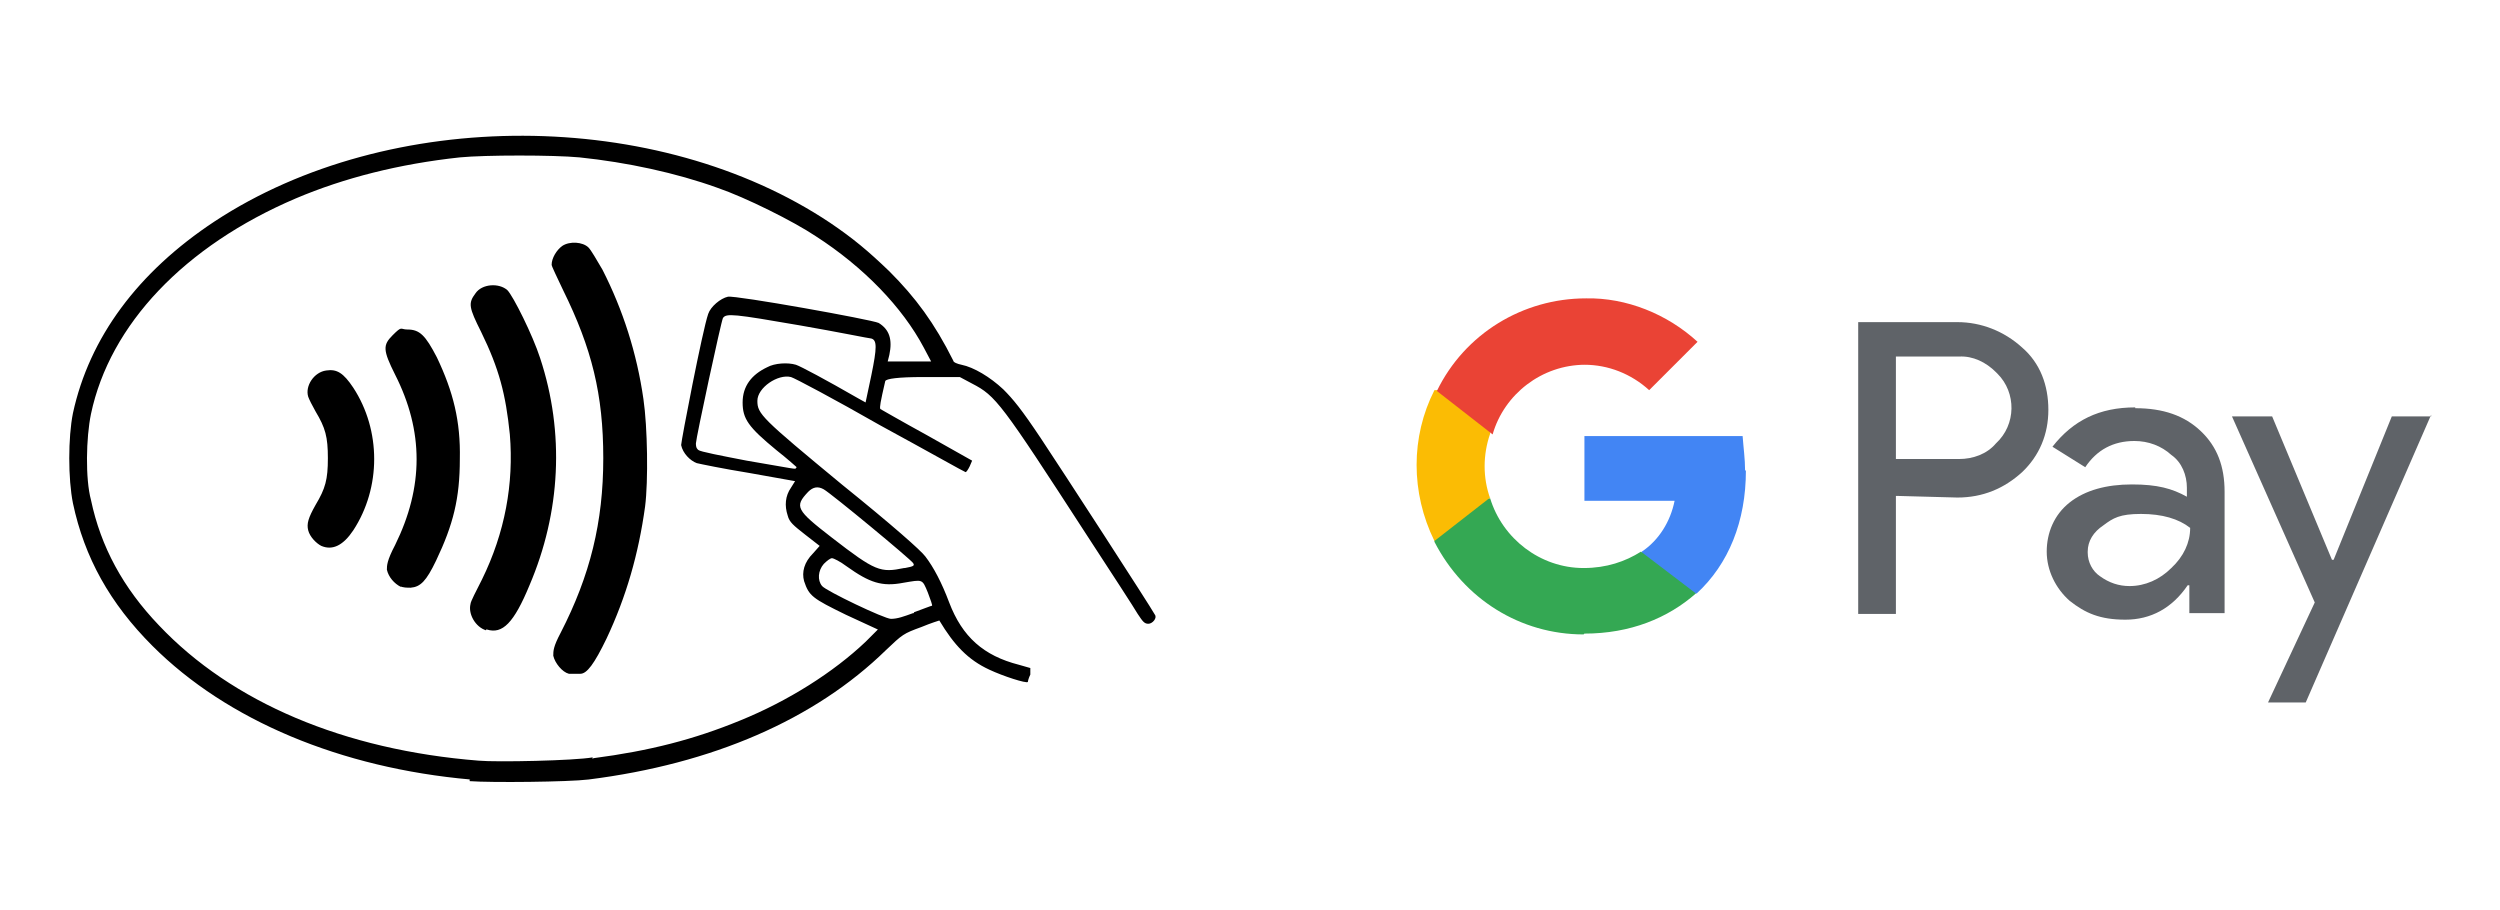
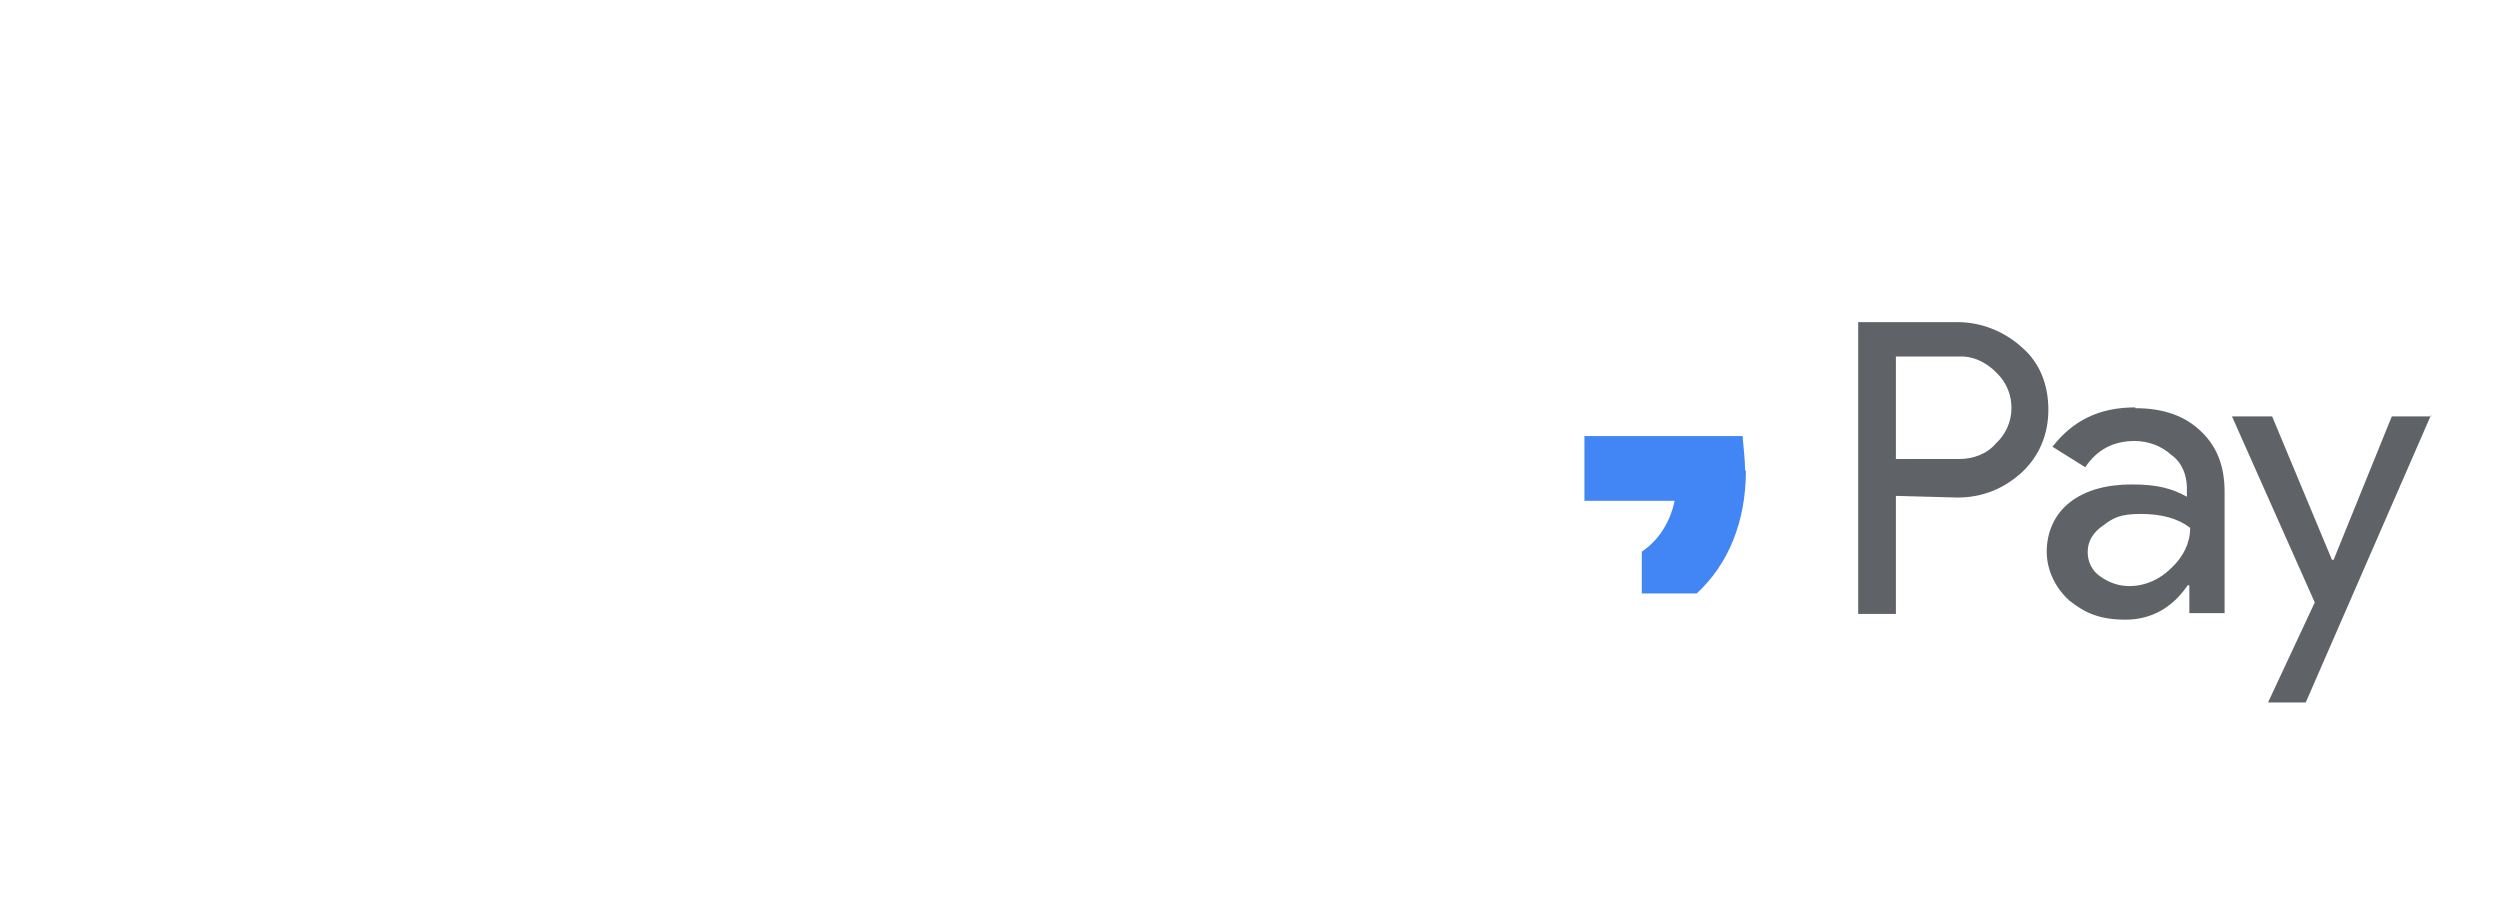
<svg xmlns="http://www.w3.org/2000/svg" id="Ebene_1" version="1.1" viewBox="0 0 305 111">
  <defs>
    <style>
      .st0 {
        fill: #4285f4;
      }

      .st1 {
        fill: #34a853;
      }

      .st2 {
        fill: #fbbc04;
      }

      .st3 {
        fill: #ea4335;
      }

      .st4 {
        fill: #5f6368;
      }
    </style>
  </defs>
-   <path id="path2828" d="M57.4,95.1c-15.8-1.4-29.7-7.2-38.8-16.3-5.2-5.2-8.3-10.8-9.7-17.4-.6-3-.6-8,0-11,2-9.2,7.9-17.2,17.3-23.4,21.3-14,54-13.9,75.1.2,2.8,1.9,4.6,3.4,7.2,5.9,3.2,3.2,5.5,6.3,7.8,10.9,0,.2.5.4,1,.5,1.5.3,3.5,1.5,5.1,3,1.2,1.2,2.2,2.4,4.6,6s13.3,20.4,13.9,21.5c.3.4-.3,1.1-.8,1.1s-.7-.3-1.3-1.2c-.4-.7-3.2-5-6.2-9.6-10.5-16.2-11.1-17-14-18.5l-1.5-.8h-4.5c-3,0-4.5.2-4.6.5-.6,2.6-.7,3.2-.6,3.4,0,0,2.6,1.5,5.7,3.2l5.5,3.1-.3.7c-.2.4-.4.7-.5.7s-4.7-2.6-10.4-5.7c-5.6-3.2-10.5-5.8-10.9-5.9-1.6-.4-4.1,1.3-4.1,2.9s.5,2.1,10.3,10.2c6.2,5,9.7,8.1,10.2,8.8,1,1.3,2,3.2,2.9,5.6,1.6,4.2,4.2,6.5,8.5,7.6l1.4.4v.8c-.2.4-.3.8-.3.9-.2.2-3-.7-4.7-1.5-2.6-1.2-4.3-3-6.1-6,0,0-1,.3-2.2.8-2.2.8-2.3.9-4.3,2.8-8.7,8.5-21.2,13.9-36.3,15.8-2.4.3-11.9.4-14.5.2h0v-.2h.1ZM72.4,92.5c6.9-.9,12.3-2.3,17.9-4.6,5.9-2.4,11.4-5.9,15.3-9.6l1.5-1.5-3.9-1.8c-4.1-2-4.5-2.3-5.1-4.1-.3-1.1,0-2.3,1.1-3.4l.8-.9-1.8-1.4c-1.4-1.1-1.9-1.5-2.1-2.3-.4-1.2-.3-2.4.4-3.4l.5-.8-5.6-1c-3.1-.5-6-1.1-6.4-1.2-.8-.3-1.7-1.2-1.9-2.2,0-.5,2.6-14,3.3-16,.3-.9,1.5-1.9,2.4-2.1.9-.2,17.6,2.8,18.4,3.2,1.3.8,1.7,2,1.3,3.9l-.2.8h5.3l-.9-1.7c-2.6-4.9-7.3-9.8-13.2-13.6-2.7-1.8-8.5-4.7-12-5.9-5-1.8-11-3.1-16.8-3.7-3.2-.3-11.5-.3-14.6,0-7.4.8-14.1,2.5-20,5-13.6,5.8-22.7,15.4-25,26.3-.6,2.9-.7,7.9,0,10.5,1.2,5.7,3.9,10.7,8.3,15.3,8.9,9.4,22.6,15.2,39,16.5,2.2.2,11.7,0,13.9-.4v.2h0ZM69.4,82.2c-.8-.2-1.7-1.3-1.9-2.2,0-.6,0-1.1.9-2.8,3.6-7,5.2-13.5,5.2-21.3s-1.4-13.4-4.9-20.5c-.7-1.5-1.4-2.9-1.4-3.1,0-.8.6-1.8,1.3-2.3.9-.6,2.5-.5,3.2.2.3.3,1,1.5,1.7,2.7,2.5,4.9,4.2,10.2,5,15.8.5,3.4.6,10,.2,13.1-.8,5.8-2.3,11-4.7,16.1-1.5,3.1-2.4,4.3-3.2,4.3s-.4,0-.6,0h-1s.2,0,.2,0ZM59.3,76.9c-1.3-.4-2.2-2-1.9-3.2,0-.3.7-1.6,1.4-3,2.8-5.7,3.9-11.7,3.4-17.7-.5-4.9-1.3-8-3.5-12.5-1.5-3-1.6-3.5-.7-4.7.8-1.2,2.9-1.3,3.9-.4.7.7,3.1,5.5,4,8.3,3,9.1,2.5,18.8-1.3,27.7-1.9,4.6-3.3,6-5.2,5.4h-.1ZM48.9,71.6c-.8-.4-1.5-1.2-1.7-2.1,0-.5,0-1.1,1-3,3.5-7.1,3.5-13.9,0-20.8-1.5-3-1.5-3.6-.3-4.8s.9-.7,1.8-.7c1.5,0,2.2.7,3.6,3.4,2,4.2,2.9,7.8,2.8,12.4,0,4.8-.8,8-2.9,12.4-1.2,2.5-1.9,3.2-3.1,3.3-.4,0-1,0-1.3-.2h.1ZM39.2,66.6c-.6-.3-1.4-1.1-1.6-1.9-.2-.8,0-1.5.9-3.1,1.2-2,1.5-3.1,1.5-5.7s-.3-3.7-1.5-5.7c-.4-.7-.8-1.5-.9-1.8-.4-1.3.7-3,2.2-3.2,1.3-.2,2.1.3,3.3,2.1,3.4,5.2,3.4,12.2,0,17.4-1.2,1.8-2.5,2.5-3.9,1.9h0ZM111.5,74.7c1.1-.4,2.1-.8,2.2-.8s-.2-.8-.5-1.6c-.7-1.7-.6-1.6-3-1.2-2.6.5-4.1,0-6.9-2-.8-.6-1.6-1-1.8-1s-.6.3-1,.7c-.7.8-.8,2-.2,2.7.5.6,7.6,4,8.4,4s1.6-.3,2.7-.7h.1ZM110.4,69.3c1.1-.2,1.2-.3,1-.6-.2-.4-10-8.5-10.9-9-.7-.4-1.3-.3-1.9.3-1.7,1.8-1.5,2.2,2.9,5.6,5.3,4.1,5.9,4.3,8.8,3.7h0ZM97.2,57s-1.1-1-2.5-2.1c-3.4-2.8-4.1-3.8-4.1-5.8s1.1-3.4,3-4.3c.9-.5,2.5-.6,3.5-.3.6.2,3.6,1.8,7.6,4.1l.9.5.7-3.3c.7-3.4.7-4.3,0-4.5-.2,0-4.1-.8-8.7-1.6-8.1-1.4-9-1.5-9.4-.9-.2.3-3.3,14.7-3.3,15.3s.2.7.3.8c.2.2,2.8.7,5.9,1.3,5.9,1,6,1.1,6,.9h0Z" />
  <g>
    <path class="st4" d="M231.3,60.5v14.4h-4.6v-35.6h12.1c2.9,0,5.7,1.1,7.9,3.1,2.2,1.9,3.2,4.6,3.2,7.6s-1.1,5.6-3.2,7.6c-2.2,2-4.8,3.1-7.9,3.1l-7.4-.2s-.1,0-.1,0ZM231.3,43.6v12.4h7.7c1.7,0,3.4-.6,4.5-1.9,2.5-2.3,2.5-6.2.2-8.5l-.2-.2c-1.2-1.2-2.8-2-4.5-1.9h-7.7Z" />
    <path class="st4" d="M260.5,49.8c3.4,0,6,.9,8,2.8s2.9,4.3,2.9,7.4v14.8h-4.3v-3.4h-.2c-1.9,2.8-4.5,4.2-7.6,4.2s-4.9-.8-6.8-2.3c-1.7-1.5-2.8-3.7-2.8-6s.9-4.5,2.8-6,4.5-2.2,7.6-2.2,4.9.5,6.7,1.5v-1.1c0-1.5-.6-3.1-1.9-4-1.2-1.1-2.8-1.7-4.5-1.7-2.6,0-4.6,1.1-6,3.2l-4-2.5c2.5-3.2,5.7-4.8,10.1-4.8h0ZM254.7,67.4c0,1.2.6,2.3,1.5,2.9,1.1.8,2.3,1.2,3.6,1.2,1.9,0,3.7-.8,5.1-2.2,1.5-1.4,2.3-3.1,2.3-4.9-1.4-1.1-3.4-1.7-6-1.7s-3.4.5-4.6,1.4c-1.2.8-1.9,1.9-1.9,3.2h0Z" />
    <path class="st4" d="M296.6,50.6l-15.3,35.1h-4.6l5.7-12.2-10.1-22.7h4.9l7.3,17.5h.2l7.1-17.5h4.8v-.2Z" />
    <path class="st0" d="M212.9,57.4c0-1.4-.2-2.8-.3-4.2h-19.3v7.9h11c-.5,2.5-1.9,4.8-4,6.2v5.1h6.7c3.9-3.6,6-8.8,6-15h0Z" />
-     <path class="st1" d="M193.3,77.3c5.6,0,10.2-1.9,13.6-4.9l-6.7-5.1c-1.9,1.2-4.2,2-7,2-5.3,0-9.9-3.6-11.4-8.5h-6.8v5.3c3.6,7,10.5,11.3,18.2,11.3h0Z" />
-     <path class="st2" d="M181.8,60.8c-.9-2.5-.9-5.3,0-7.9v-5.3h-6.8c-2.9,5.7-2.9,12.5,0,18.4l6.8-5.3h0Z" />
-     <path class="st3" d="M193.3,44.5c2.9,0,5.7,1.1,7.9,3.1h0l5.9-5.9c-3.7-3.4-8.7-5.4-13.6-5.3-7.7,0-14.8,4.3-18.2,11.3l6.8,5.3c1.4-4.9,6-8.5,11.3-8.5h0Z" />
  </g>
</svg>